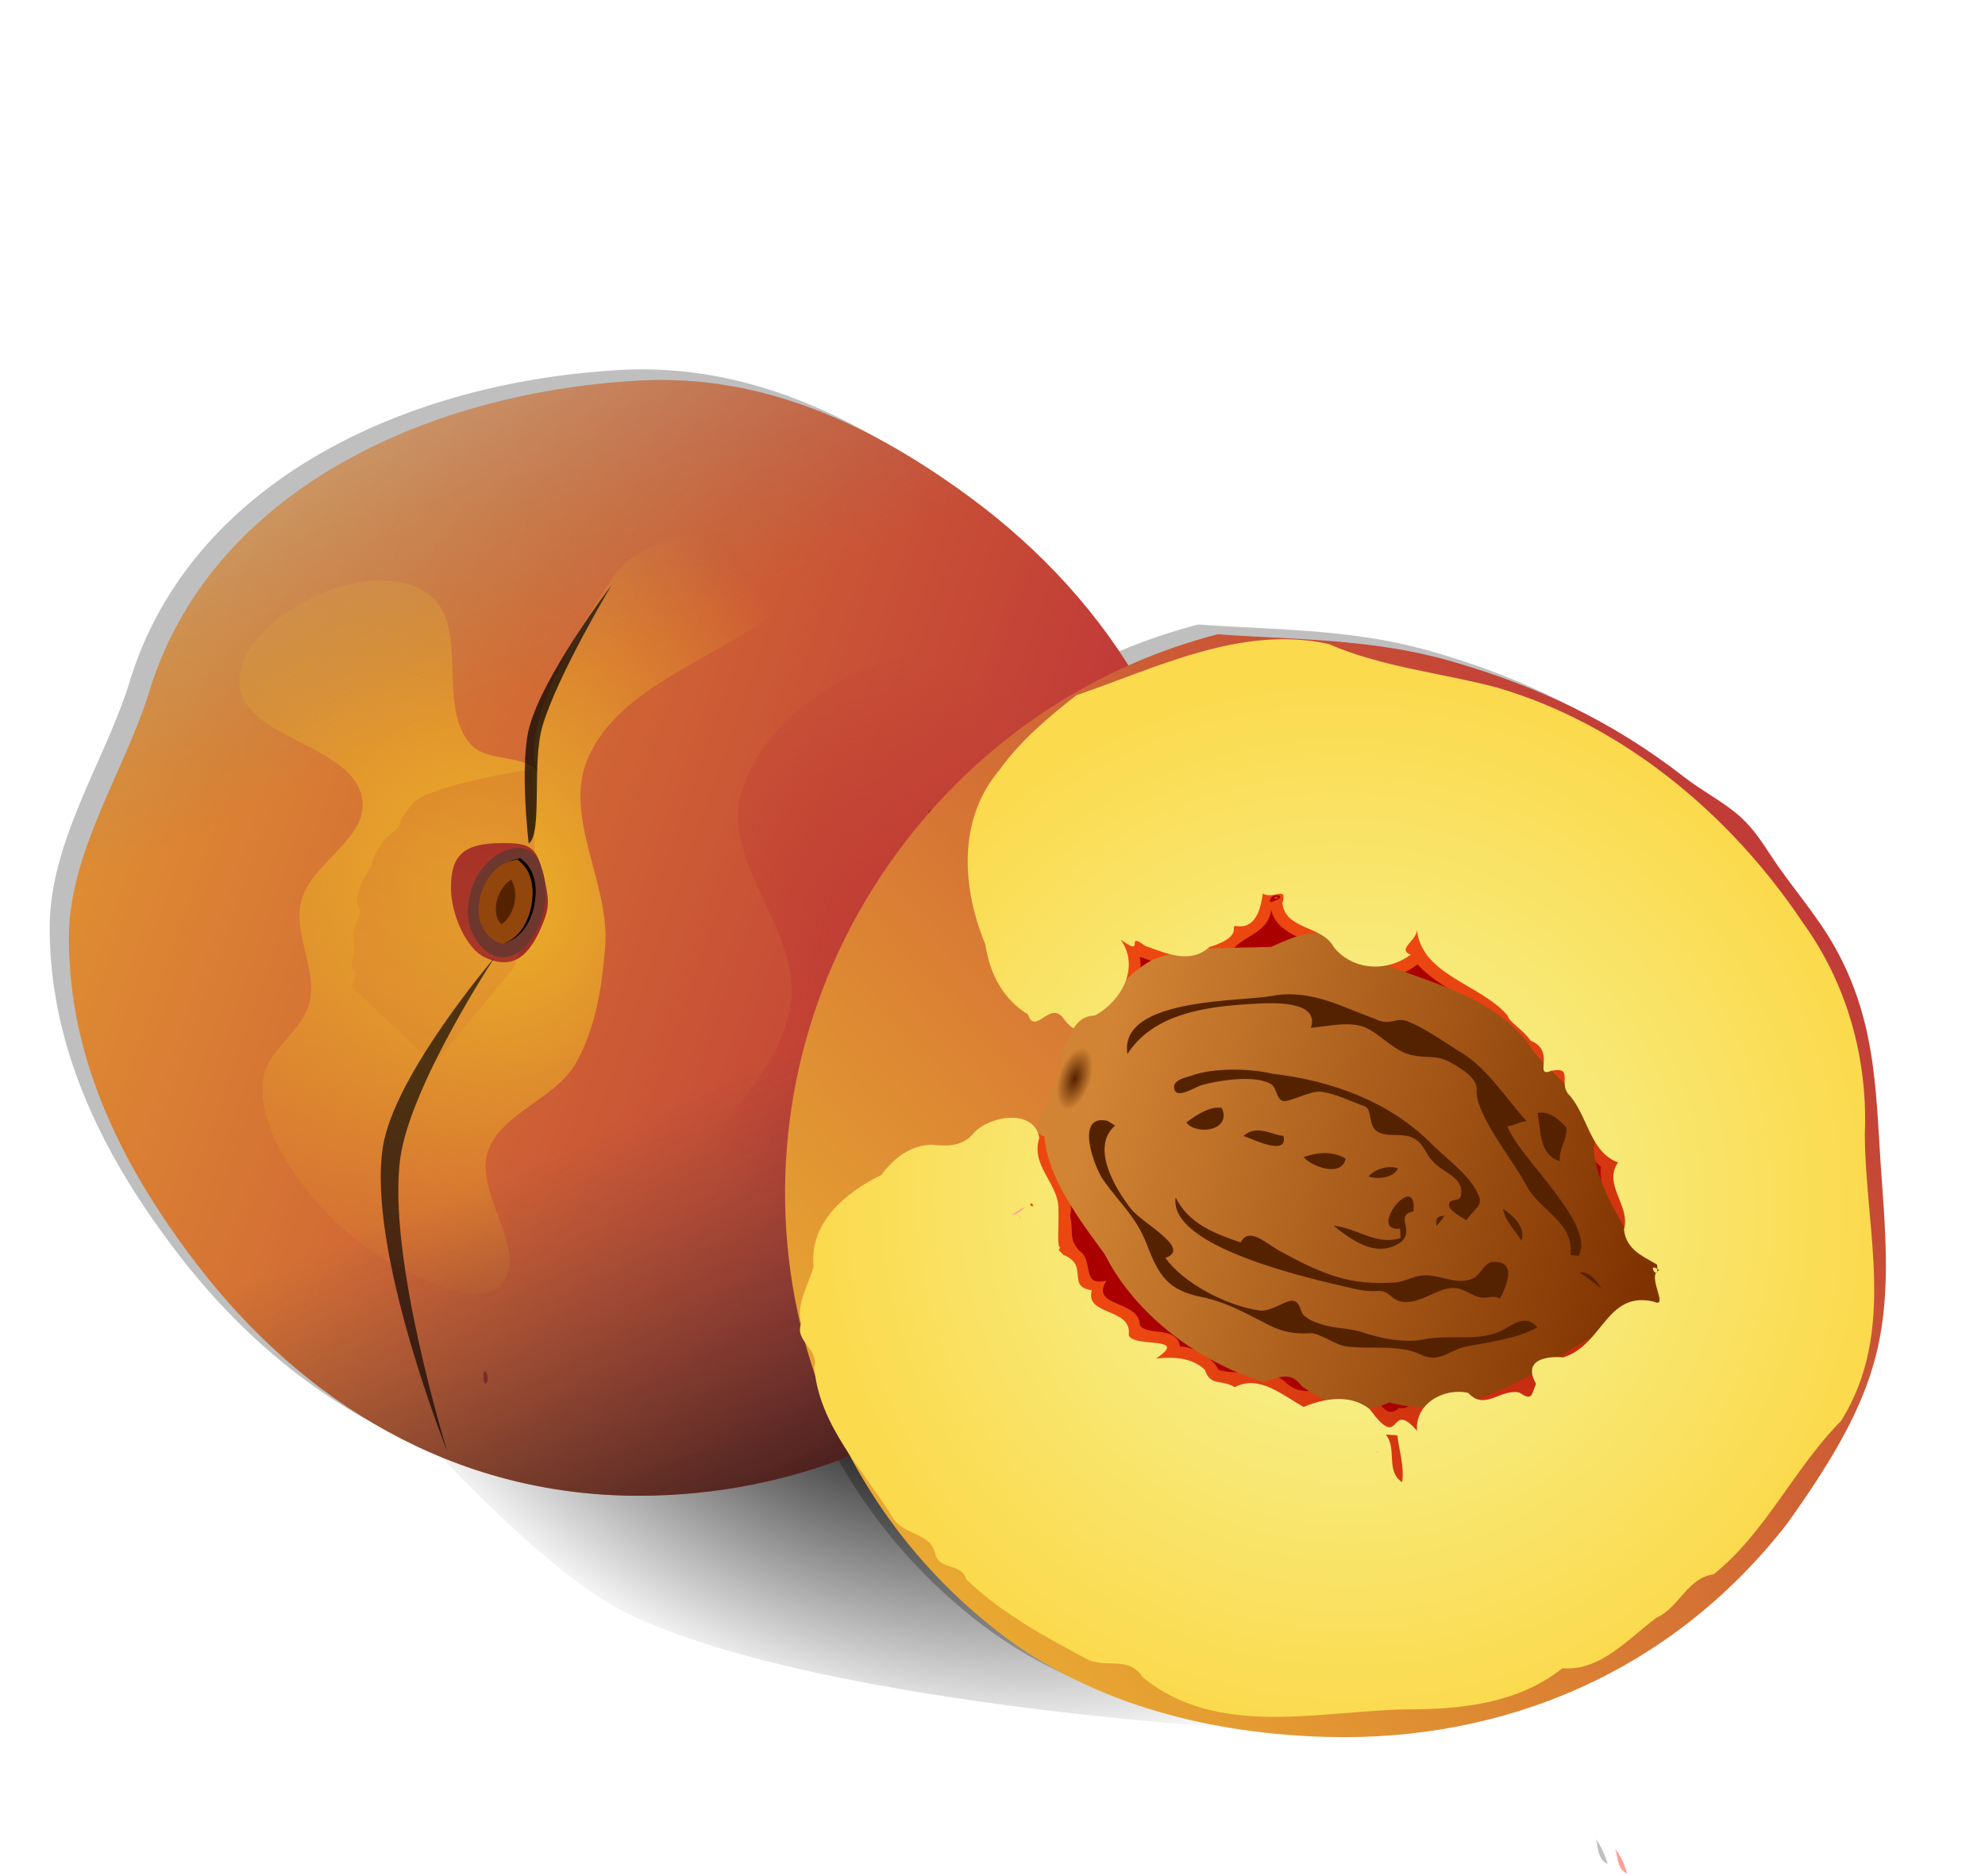
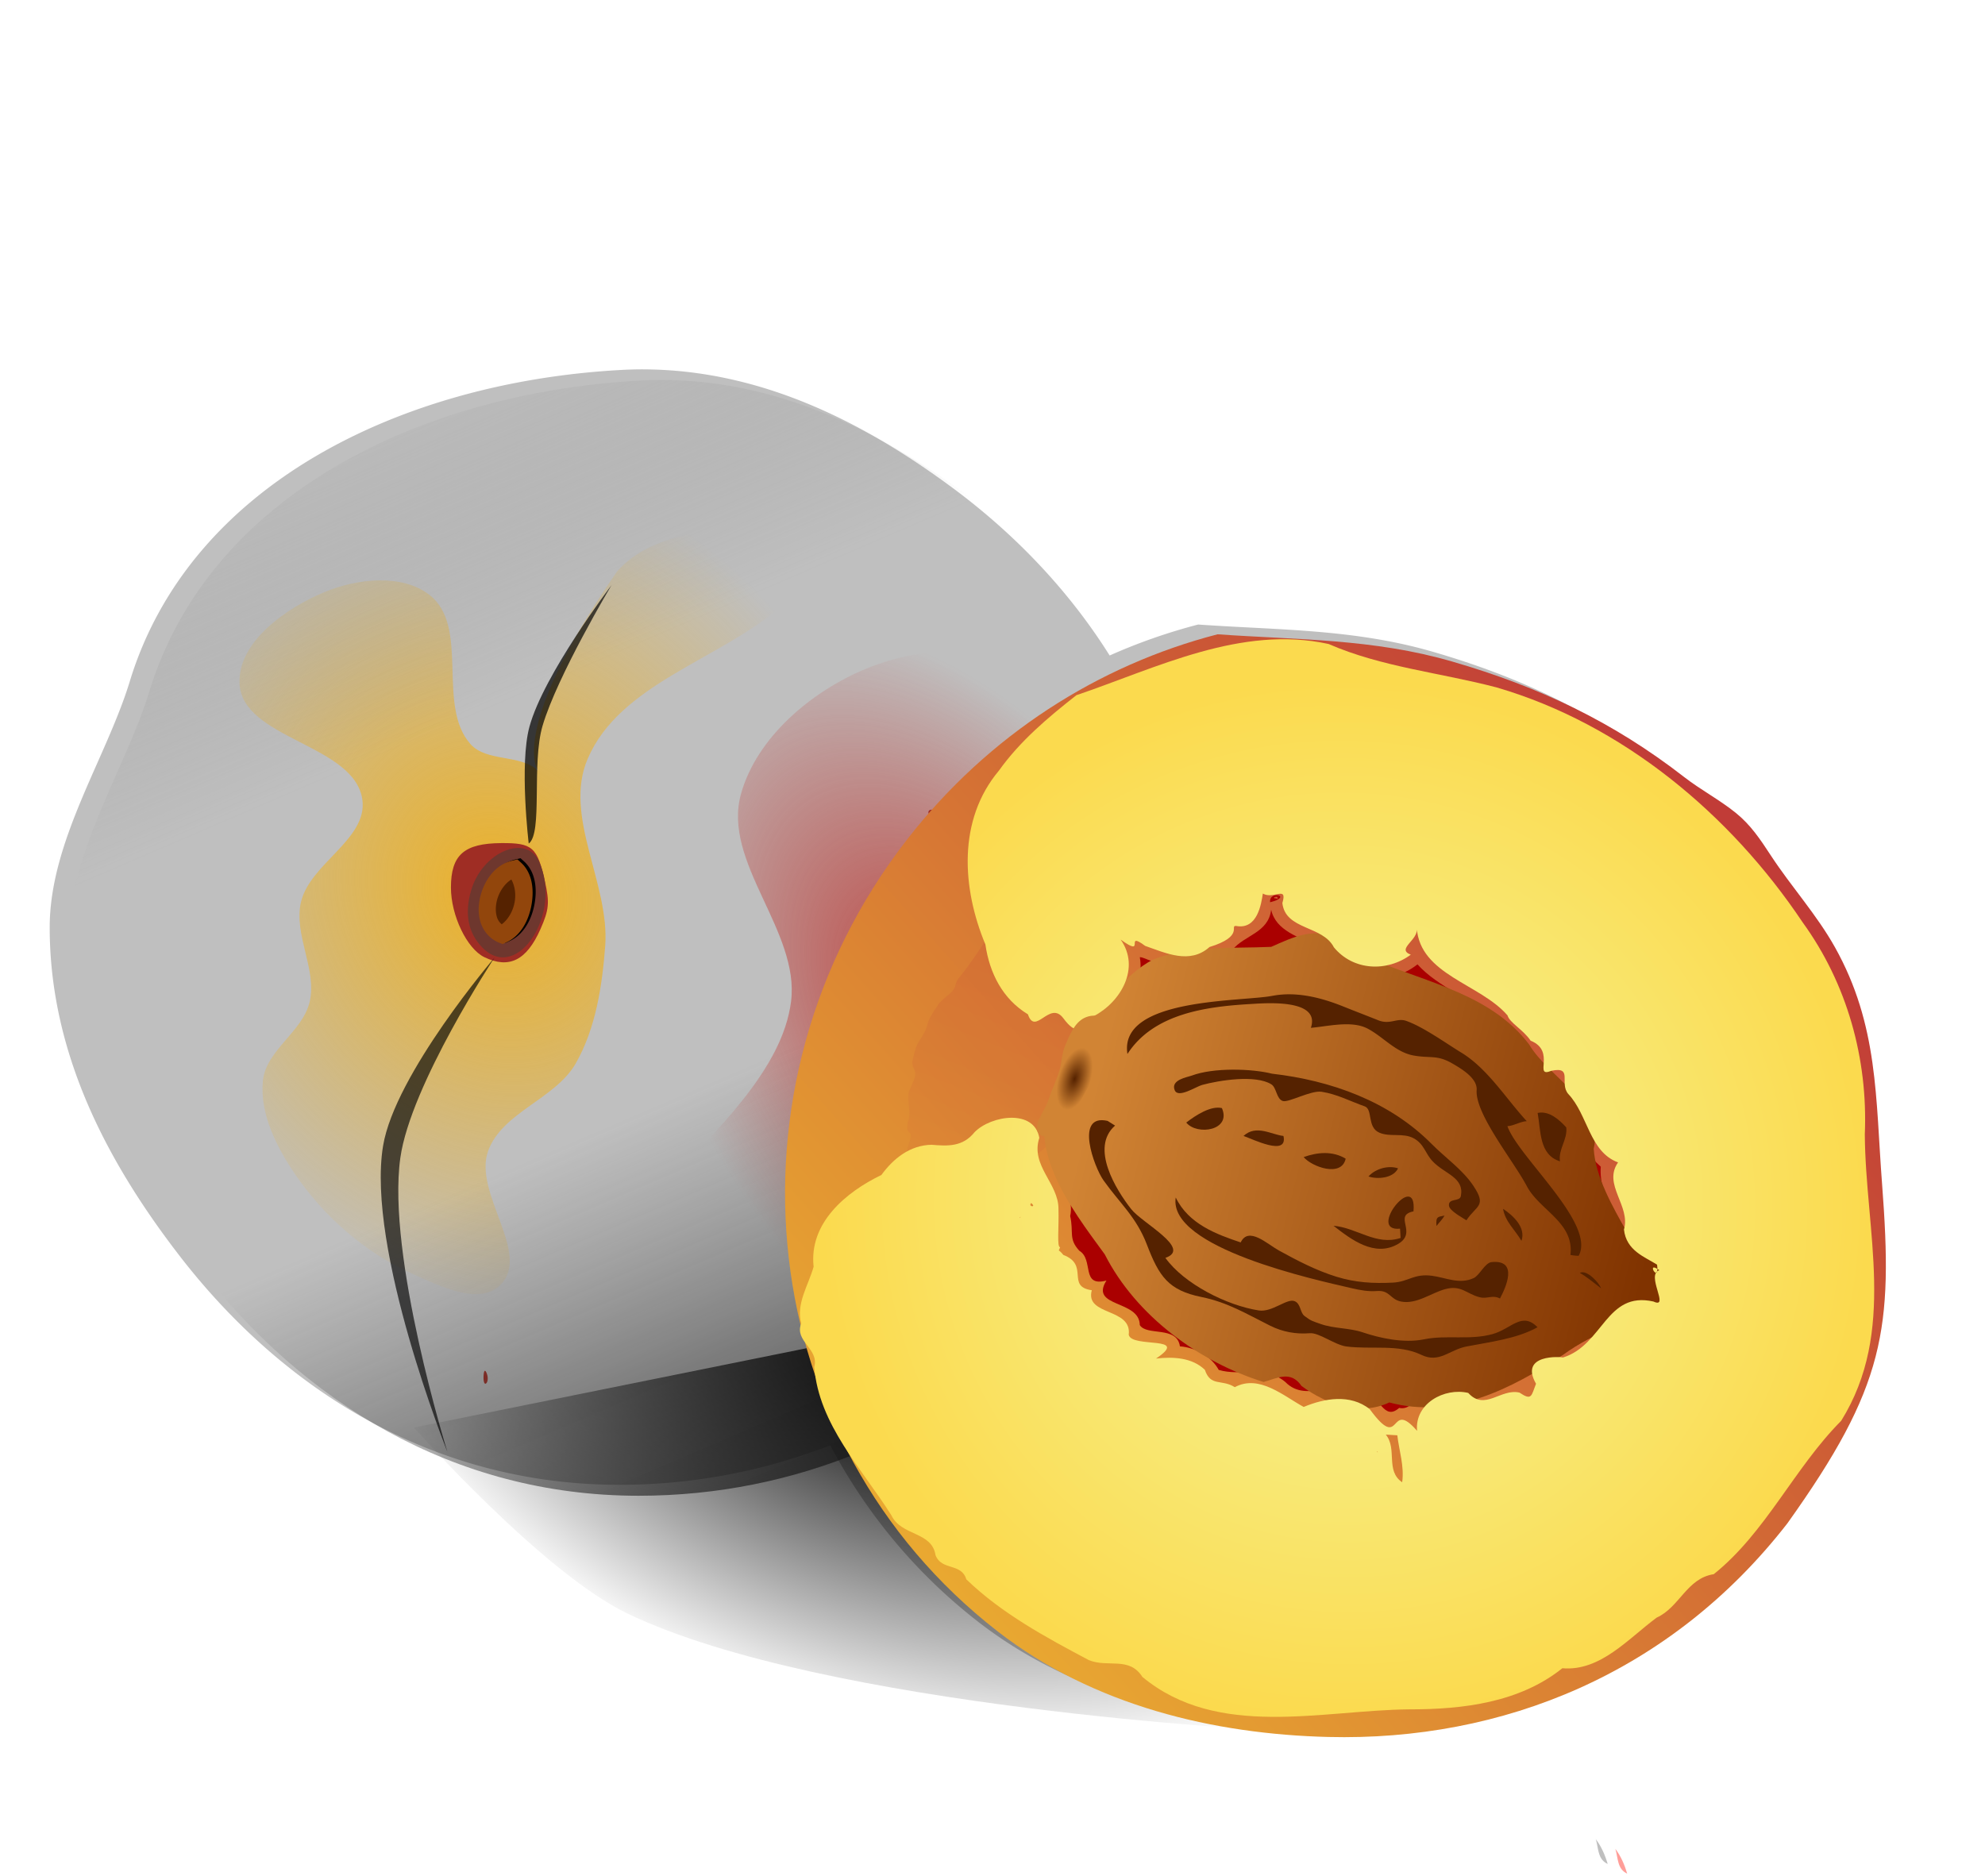
<svg xmlns="http://www.w3.org/2000/svg" xmlns:xlink="http://www.w3.org/1999/xlink" viewBox="0 0 266.398 251.79" version="1.0" enable-background="new 0 0 266.398 251.79">
  <defs>
    <linearGradient id="k" y2="143.14" xlink:href="#a" gradientUnits="userSpaceOnUse" x2="192.18" gradientTransform="scale(.8) rotate(-52.159 230.152 39.84)" y1="108.39" x1="3.084" />
    <linearGradient id="b">
      <stop offset="0" stop-color="#c54736" />
      <stop offset="1" stop-color="#d67534" />
    </linearGradient>
    <linearGradient id="j" y2="251.81" gradientUnits="userSpaceOnUse" x2="622.53" y1="486.64" x1="708.07">
      <stop offset="0" />
      <stop offset=".337" stop-color="#3f3f3f" stop-opacity="0" />
      <stop offset=".581" stop-color="#7f7f7f" stop-opacity="0" />
      <stop offset="1" stop-color="#fff" />
    </linearGradient>
    <linearGradient id="n" y2="189.48" gradientUnits="userSpaceOnUse" x2="128.17" gradientTransform="scale(.8) rotate(-52.159 230.152 39.84)" y1="100.45" x1="88.923">
      <stop offset="0" stop-color="#d18434" />
      <stop offset="1" stop-color="#803300" />
    </linearGradient>
    <linearGradient id="e" y2="413.24" xlink:href="#a" gradientUnits="userSpaceOnUse" x2="728.75" y1="333.58" x1="535.92" />
    <linearGradient id="h" y2="91.609" xlink:href="#b" gradientUnits="userSpaceOnUse" x2="61.73" gradientTransform="translate(-57.737 245.69)" y1="81.474" x1="97.048" />
    <linearGradient id="a">
      <stop offset="0" stop-color="#ebae31" />
      <stop offset="1" stop-color="#c13c37" />
    </linearGradient>
    <radialGradient id="i" gradientUnits="userSpaceOnUse" cy="139.5" cx="128.93" gradientTransform="matrix(.845 -.536 .916 1.444 -107.7 7.095)" r="36.034">
      <stop offset="0" stop-color="#bd3833" />
      <stop offset="1" stop-color="#bd3833" stop-opacity="0" />
    </radialGradient>
    <radialGradient id="f" gradientUnits="userSpaceOnUse" cy="-201.65" cx="-45.226" gradientTransform="matrix(.762 -.369 .419 .866 185.66 277.83)" r="62.079">
      <stop offset="0" stop-color="#ecb127" />
      <stop offset="1" stop-color="#ecb127" stop-opacity="0" />
    </radialGradient>
    <radialGradient id="l" gradientUnits="userSpaceOnUse" cy="187.48" cx="102.5" gradientTransform="matrix(.491 -.632 .624 .485 47.17 158.7)" r="69.492">
      <stop offset="0" stop-color="#c22910" />
      <stop offset="1" stop-color="#ec4711" />
    </radialGradient>
    <radialGradient id="o" gradientUnits="userSpaceOnUse" cy="238.76" cx="646.04" gradientTransform="matrix(.491 -.632 .638 .496 -282.63 455.42)" r="87.378">
      <stop offset="0" stop-color="#f5f89f" />
      <stop offset="1" stop-color="#fbda4e" />
    </radialGradient>
    <radialGradient id="p" gradientUnits="userSpaceOnUse" cy="99.329" cx="88.223" gradientTransform="matrix(.122 -.378 .187 .06 121.36 176.35)" r="10.905">
      <stop offset="0" stop-color="#520" />
      <stop offset="1" stop-color="#d18434" />
    </radialGradient>
    <radialGradient id="c" gradientUnits="userSpaceOnUse" cy="190.3" cx="96.256" gradientTransform="matrix(-.293 .759 -1.255 -.484 385.42 202.33)" r="57.79">
      <stop offset="0" />
      <stop offset="1" stop-opacity="0" />
    </radialGradient>
    <filter id="g">
      <feGaussianBlur stdDeviation=".344" />
    </filter>
    <filter id="m">
      <feGaussianBlur stdDeviation="1.372" />
    </filter>
    <filter id="d">
      <feGaussianBlur stdDeviation="2.222" />
    </filter>
  </defs>
  <path d="M55.554 191.61s17.242 19.48 28.664 24.965c26.54 12.746 86.917 15.719 86.917 15.719l-28.664-58.253z" fill="url(#c)" />
  <path d="M86.296 49.574a52.999 52.999 0 00-3.156.094c-29.363 1.662-57.671 15.39-65.72 41.78-3.15 10.332-10.75 21.417-10.75 33.032 0 16.876 7.709 31.452 17.345 43.969 13.955 18.127 34.142 30.844 59.125 30.844 10 0 19.526-1.898 28.28-5.313 4.735 8.962 11.355 17.093 19.845 23.688 12.892 10.014 29.098 13.774 44.375 14.156 23.39.586 45.953-8.481 61.625-28.656 13.136-18.4 14.2-26.054 12.719-45.562-.887-11.514-.483-21.304-6.344-31.78-2.455-4.39-5.843-8.107-8.594-12.313-1.437-2.197-2.723-4.095-4.687-5.687-2.186-1.773-4.71-3.114-6.938-4.844-9.57-7.434-19.456-12.11-31.125-15.5-10.585-3.075-20.783-2.904-31.5-3.656a76.496 76.496 0 00-11.875 4.156c-5.466-8.71-12.72-16.316-21.125-22.531-11.953-8.84-25.737-15.833-41.5-15.875zm127.87 197.29c.38 1.261.247 2.7 1.594 3.312-.34-1.146-.847-2.34-1.594-3.312z" opacity=".5" filter="url(#d)" />
-   <path d="M772.7 383.23c0 42.743-41.8 77.393-93.363 77.393-30.502 0-55.145-13.159-72.183-31.912-11.764-12.948-21.18-28.022-21.18-45.481 0-12.016 9.303-23.479 13.15-34.166 9.826-27.301 44.363-41.507 80.213-43.226 20.877-1.001 38.954 6.577 54.521 16.332 22.82 14.299 38.842 35.652 38.842 61.061z" transform="matrix(.819 0 0 .967 -470.67 -244.66)" fill="url(#e)" />
  <path d="M65.317 184.32c-.224-.56-.39-.394-.424.424-.03.74.135 1.155.369.922.233-.234.258-.84.055-1.346z" fill="#9f2d24" />
  <path d="M39.602 157.61c3.872 5.676 9.428 10.557 15.705 13.349 3.62 1.61 8.915 4.306 11.779 1.57 4.37-4.174-3.639-12.382-1.57-18.06 1.9-5.218 9.043-6.947 11.778-11.78 2.66-4.695 3.518-10.323 3.927-15.704.636-8.39-5.67-17.396-2.356-25.128 4.333-10.107 17.589-13.231 25.914-20.417 4.906-4.235 16.841-7.461 14.135-13.35-2.089-4.543-10.032.512-14.92 1.571-7.28 1.577-16.302 1.456-21.202 7.067-12.19 17.742-11.715 24.805-10.601 26.7-2.346-2.224-6.868-1.132-9.03-3.534-4.631-5.145-.052-15.751-5.497-20.024-3.708-2.91-9.785-2.209-14.135-.393-5.127 2.14-11.547 6.618-11.386 12.172.219 7.588 15.47 8.183 16.49 15.705.717 5.294-7.047 8.536-8.246 13.742-1.001 4.353 2.168 8.993 1.178 13.349-.91 4.005-5.864 6.515-6.282 10.601-.45 4.406 1.823 8.906 4.32 12.564z" fill="url(#f)" />
  <path d="M64.998 128.47c-2.338-1.133-4.48-5.602-4.48-9.347 0-4.377 1.76-5.93 6.76-5.962 4.186-.027 4.821.531 5.854 5.14.64 2.858.552 3.802-.6 6.406-1.859 4.203-4.207 5.375-7.534 3.763z" fill="#9f2d24" />
-   <path d="M23.838 346.8l5.84-2.104 9.176-4.96 13.184-10.933s-13.001-12.387-17.023-12.284c-.797.02-1.632.015-2.49.003-.857-.012-1.2.507-2.088.502-.887-.006-2.318-.537-3.202-.498-.885.038-1.76.109-2.61.23-1.03.147-1.488.55-2.416.752-.929.202-2.329.203-3.097.468-.696.24-1.45.573-2.236.969-.786.396-.76 1.317-1.585 1.815-.825.499-2.501.574-3.315 1.122-.813.548-1.685 1.568-2.437 2.112-.752.544-1.383.613-2.022 1.1-.64.488-.21.934-.687 1.312-.476.378-1.859.688-2.122.904-.264.215-1.844 18.853-1.844 18.853z" transform="matrix(.491 -.632 .632 .491 -161.93 -25.329)" opacity=".45" filter="url(#g)" fill="url(#h)" />
  <path d="M64.791 127.24c-1.976-1.976-2.497-4.615-1.54-7.81 1.53-5.102 7.382-7.55 9.09-3.802 3.173 6.965-2.882 16.28-7.55 11.612z" fill="#6e372e" />
  <path style="block-progression:tb;text-indent:0;text-transform:none" d="M69.854 115.19l-.548.132c-2.442.497-3.975 2.761-4.476 5.046-.251 1.142-.255 2.324.131 3.422s1.234 2.104 2.458 2.59l.439.175.438-.198c2.003-.873 3.072-2.967 3.445-5.046.372-2.079.119-4.341-1.448-5.726l-.439-.395zm-.812 2.699c.393.715.66 1.798.439 3.027-.238 1.33-.947 2.407-1.733 2.984a1.953 1.953 0 01-.615-.877c-.205-.585-.241-1.372-.065-2.172.279-1.272 1.073-2.414 1.974-2.962z" color="#000" enable-background="accumulate" />
  <path d="M69.848 121.13a1.936 3.447 0 11-3.872 0 1.936 3.447 0 113.872 0z" fill="#520" />
  <path d="M69.441 115.35l-.548.132c-2.442.497-3.975 2.761-4.476 5.046-.251 1.142-.255 2.324.131 3.422s1.234 2.104 2.458 2.59l.439.175.438-.198c2.003-.873 3.072-2.967 3.445-5.046.372-2.079.119-4.341-1.448-5.726l-.439-.395zm-.812 2.699c.393.715.66 1.798.439 3.027-.238 1.33-.947 2.407-1.733 2.984a1.953 1.953 0 01-.615-.878c-.205-.584-.241-1.371-.065-2.172.279-1.27 1.073-2.413 1.974-2.961z" style="block-progression:tb;text-indent:0;text-transform:none" color="#000" enable-background="accumulate" fill="#92460c" />
  <path d="M80.457 182.51c7.346 12.984 32.176 10.342 44.698 2.235 19.8-12.82 26.785-42.367 25.702-65.93-.498-10.816-5.316-23.361-14.527-29.054-5.703-3.525-13.92-2.566-20.114 0-7.3 3.024-14.617 9.157-16.762 16.762-2.6 9.217 7.925 18.438 6.705 27.936-2.315 18.016-34.645 32.24-25.702 48.05z" fill="url(#i)" />
  <path d="M82.071 78.538S72.977 90.48 71.054 97.546c-1.372 5.043-.096 15.678-.096 15.678 1.909-1.394.358-10.716 1.856-15.805 1.98-6.724 9.257-18.882 9.257-18.882z" opacity=".716" />
  <path d="M218.38 251.48c-1.347-.612-1.21-2.059-1.59-3.32.747.972 1.251 2.174 1.59 3.32" fill="#ff9e99" />
  <path d="M772.7 383.23c0 42.743-41.8 77.393-93.363 77.393-30.502 0-55.145-13.159-72.183-31.912-11.764-12.948-21.18-28.022-21.18-45.481 0-12.016 9.303-23.479 13.15-34.166 9.826-27.301 44.363-41.507 80.213-43.226 20.877-1.001 38.954 6.577 54.521 16.332 22.82 14.299 38.842 35.652 38.842 61.061z" transform="matrix(.819 0 0 .967 -470.67 -244.66)" fill="url(#j)" />
  <path d="M117.338 167.65c0-.387-.335-.703-.744-.703s-.548.316-.31.702c.239.386.574.702.744.702s.31-.316.31-.702zM119.928 160.88c-.629-.63-3.36 1.88-2.884 2.648.204.331 1.043-.024 1.863-.788.82-.764 1.28-1.602 1.02-1.86zM124.358 150.1c0-.387-.298-.703-.661-.703-.363 0-.856.316-1.095.702-.238.386.059.702.66.702.603 0 1.096-.316 1.096-.702zM128.398 143.61c-.161-.484-.714-.879-1.23-.879-.514 0-1.067.395-1.228.878-.174.522.324.878 1.229.878s1.403-.356 1.229-.878zM125.768 109.38c0-.387-.335-.703-.744-.703s-.548.316-.31.702.574.702.744.702.31-.316.31-.702z" fill="#9f2d24" />
  <path d="M128.2 116.85c-25.908 33.352-20.475 80.923 12.154 106.27 12.892 10.014 29.08 13.796 44.357 14.178 23.39.586 45.964-8.494 61.637-28.669 13.136-18.401 14.192-26.048 12.71-45.556-.887-11.514-.465-21.297-6.326-31.774-2.456-4.39-5.857-8.118-8.608-12.324-1.437-2.198-2.708-4.096-4.672-5.688-2.185-1.773-4.726-3.101-6.953-4.831-9.57-7.434-19.46-12.113-31.129-15.503-10.585-3.075-20.778-2.903-31.495-3.656-15.915 4.12-30.717 13.447-41.675 27.553z" fill="url(#k)" transform="translate(-6.473 -4.16)" />
  <path d="M17.813 345.15l8.906 1.843 14.434-4.3.922-26.719s-3.038.44-7.06.542c-.797.02-1.632.016-2.49.003-.857-.011-1.2.508-2.087.502-.888-.006-2.319-.536-3.203-.498-.884.039-1.76.11-2.61.23-1.03.147-1.488.55-2.416.752-.929.202-2.329.203-3.097.469-.696.24-1.45.572-2.236.968-.786.396-.76 1.317-1.585 1.816-.825.498-2.501.574-3.315 1.121-.813.548-1.685 1.568-2.437 2.112-.751.545-1.383.613-2.022 1.1-.64.488-.21.935-.687 1.313-.476.378-1.859.688-2.122.903a48.63 48.63 0 00-.408.337z" transform="matrix(.491 -.632 .632 .491 -87.403 -3.49)" opacity=".45" filter="url(#g)" fill="url(#h)" />
-   <path d="M138.64 161.97s10.627-7.354 13.2-12.957c.913-1.987.29-4.364.435-6.545s.364-4.36.436-6.546c.174-5.282-.01-15.855-.01-15.855l26.396-14.712 38.608 11.502 13.555 29.019 14.213 6.638-5.163 33.848-35.05 24.72-28.293 3.553-31.352-12.909-24.405-20.719z" fill="url(#l)" transform="translate(-6.473 -4.16)" />
  <path d="M54.044 338.35c-3.678 4.07-9.539 2.879-14.094 2.063-4.22 4.845-10.68 6.32-16.812 4.937-6.65-1.268-5.575 8.102-10.531 10.406-1.84 2.22-3.195 2.068-3.656 4.781.358 2.864-4.734 3.924-1.157 6.656-5.374.526.878 6.348-2.468 9-.767 2.071 3.768 4.975 1.312 7.5 1.474 2.204 1.888 5.275.875 7.563 1.375 3.597 5.417 5.63 5.25 10.062-.73 5.246 6.287 6.408 6.781 11.53 1.218 2.377-1.952 5.533 1.5 6.22 1.232 2.532 5.287.328 7.407 2.687 2.588 1.342 3.45 4.223 4 6.531 1.765.982 3.908 2.574 4.812 4 1.766-3.458 6.403-1.435 6.875 1.844 6.433 3.016 16.715 1.267 19.375 9.75 2.67 1.423.517-4.63 2.813-5.937-2.352-3.477-2.132-8.535 2-10.406 1.441-2.426 3.204-5.165 5.406-6.594.276-5.092 3.612-9.369 5.156-14.094 2.22-1.189-2.377-3.402.5-5.063 3.789-1.774 1.095-6.697 2.906-9.843.436-5.37-1.54-10.94-.625-16.094-6.615-1.611-10.167-9.071-7.969-15.281-.524-3.14-2.196-6.89.157-9.72-3.374 2.037-6.125-.944-9.313-1-4.447-1.714-8.94-4.313-9.791-9.57-.244-.594-.403-1.645-.709-1.93zm20.688 11.594c1.522-1.466 3.196 2.5 0 0zm.969.094c.076.563.38-.285 0 0zm.093.187c.348.97.527-.526 0 0zm-.343-.062l-.094.03.094-.03zm.281.156v-.031.031zm.562.187c.193.033-.378-.403 0 0zm.032 0c-.002.095.12-.01 0 0z" transform="matrix(.491 -.632 .632 .491 -87.403 -3.49)" filter="url(#m)" fill="#a00" />
  <path d="M151.95 142.39c-1.851 2.39-1.232 5.732-3.778 7.391-4.693 7.992 1.997 16.465 6.565 22.742 4.23 8.31 12.702 14.454 21.315 17.128 1.847-.503 3.634-1.594 5.094.537 3.348 2.476 7.886 4.07 11.776 2.21 8.48 2.289 16.463-1.874 23.35-6.408 4.197-3.064 9.233-4.564 13.596-6.86 2.917-4.153-3.408-6.62-5.08-9.648-1.912-3.374-4.205-7.402-4.43-11.138 1.37-6.178-5.964-9.435-8.654-13.976-5.016-6.659-13.546-8.3-20.818-11.325-2.084-.364-3.726-.714-4.8-2.588-2.786-2.175-6.32-.396-9.009.793-5.307.251-10.894-.239-15.865 1.708-3.951 2.079-6.47 6.073-9.261 9.435z" fill="url(#n)" transform="translate(-6.473 -4.16)" />
  <path d="M140.53 107.6c-5.569 6.632-4.951 15.8-1.811 23.33.558 3.846 2.32 7.325 5.705 9.373 1 2.968 2.919-1.93 4.754.526 1.671 2.271 2.703 1.864 4.083-.281 3.634-1.895 6.292-6.481 3.611-10.276 3.544 2.563.393-1.296 3.298.851 2.793.966 5.978 2.505 8.629.147 4.736-1.458 2.607-2.931 3.585-2.822 2.862.511 3.354-2.98 3.571-4.352 1.443.84 3.332-1.138 2.62 1.275.41 3.646 5.39 2.979 6.915 5.941 2.595 3.146 7.11 3.35 10.32.986-2.041-.775 1.139-1.996.796-3.594.458 6.332 8.508 7.477 12.189 11.75.265.972 2.088 1.892 3.1 3.39 3.473 1.393.286 5.061 2.788 4.037 2.956-.614 1.01 1.667 2.264 3.118 2.638 2.78 2.825 7.765 6.68 9.18-2.087 2.972 1.717 5.82.792 9.01.303 2.856 2.838 3.688 4.443 4.718.353 2.698-1.64-.683.308.745-1.887.581 1.476 5.256-.792 4.2-6.376-1.432-6.728 5.833-12.14 7.514-.249-.097-5.921-.504-3.623 3.522-.638 1.603-.53 2.325-2.221 1.188-2.5-.594-4.646 2.51-6.876.043-3.199-.748-7.207 1.425-6.866 5.088-3.853-4.437-1.972 3.064-6.355-2.91-2.616-2.085-6.122-1.444-8.86-.295-2.717-1.478-5.98-4.41-9.247-2.654-1.784-1.121-3.238-.021-4.019-2.33-1.72-1.663-4.275-1.766-6.554-1.511 4.704-3.14-3.278-1.346-3.663-3.195.452-3.658-5.917-2.5-4.955-5.976-3.497-.49-.275-3.392-3.825-4.74-.748-.954-.68-.278-.432-1.033-.445.003-.147-2.639-.217-5.122.019-3.475-3.782-5.796-2.572-9.555-.674-3.92-6.488-3.019-8.688-.763-1.607 2.003-3.642 1.868-5.778 1.689-2.908.063-5.12 1.857-6.728 4.054-4.77 2.303-9.74 6.444-9.095 12.32-.706 2.496-2.382 4.962-1.665 7.607-.953 2.413 2.441 3.383 1.752 5.858.612 7.714 6.375 13.61 10.341 19.88 1.349 2.843 5.443 2.15 5.933 5.369.824 2.115 3.466 1.001 4.133 3.242 4.74 4.575 10.671 7.785 16.443 10.84 2.537 1.054 5.425-.534 7.182 2.254 10.135 8.391 24.095 4.455 35.861 4.355 7.156.013 14.757-.913 20.503-5.516 5.102.432 8.803-3.94 12.66-6.796 3.086-1.393 4.028-5.276 7.663-5.83 6.966-5.57 10.81-14.266 17.095-20.58 7.478-12.007 3.258-25.45 3.175-38.46.428-10.162-2.386-20.243-8.355-28.468-9.708-14.517-24.192-26.59-41.055-31.512-7.537-1.981-15.432-2.727-22.552-5.831-11.751-2.572-23.066 3.207-33.845 6.872-3.788 2.966-7.566 6.149-10.404 10.13zm2.903 59.871c.017.124-.323.293 0 0zm1.427-1.837c.8.629-.462.523 0 0zm49.141 31.174c.237 2.078.96 4.155.65 6.3-2.28-1.533-.622-4.478-2.194-6.391l.799.047zm-2.668 2.171c.141.247-.166-.005 0 0z" fill="url(#o)" transform="translate(-6.473 -4.16)" />
  <path d="M170.778 133.66c3.215-.612 6.528.237 9.51 1.436 1.553.625 3.119 1.22 4.673 1.843 1.604.646 2.513-.355 3.752.082 2.312.813 5.339 3.002 7.408 4.264 3.548 2.164 6.008 6.2 8.782 9.204-.875.035-1.725.62-2.599.663 1.464 4.175 11.925 13.124 9.56 17.404a6.568 6.568 0 01-1.104-.115c.533-4.365-4.154-6.002-5.853-9.237-1.742-3.32-6.967-9.7-6.731-12.896.115-1.584-2.036-2.851-3.21-3.536-2.119-1.237-2.956-.69-5.25-1.1-2.431-.435-4.076-2.518-6.195-3.621-2.135-1.112-5.308-.288-7.595-.094 1.35-3.986-6.308-3.3-8.167-3.19-5.877.344-12.953 1.276-16.45 6.702-1.203-7.595 15.362-6.993 19.469-7.81" fill="#520" />
-   <path d="M137.657 161.92c-.663.358-1.3.779-1.948 1.167.944-.13 1.348-.577 1.948-1.168" fill="#ff9e99" />
  <path d="M148.648 150.45c.333.209.667.417 1 .628-3.386 2.968.137 8.627 2.164 11.209 1.492 1.902 8.2 5.312 4.591 6.545 2.5 3.497 8.25 6.393 12.536 7.057 1.819.281 3.795-1.694 4.83-1.236.819.361.69 1.514 1.296 1.974.885.674 1.055.684 2.146 1.071 1.836.653 3.833.51 5.673 1.131 2.217.749 5.483 1.499 8.204.94 3.037-.624 6.092.137 9.173-.692 2.57-.692 3.96-3.096 6.084-.932-2.793 1.556-6.406 1.975-9.522 2.58-2.336.452-3.651 2.291-6.068 1.126-3.075-1.481-6.79-.69-10.07-1.128-1.552-.207-3.652-1.88-4.906-1.776-1.828.15-3.635-.17-5.296-.999-3.194-1.593-5.715-3.146-9.229-3.859-4.44-.901-5.692-2.744-7.336-7.039-1.421-3.71-3.62-5.525-5.817-8.613-1.264-1.776-3.927-9.005.547-7.988M170.697 144.11c7.939.911 15.768 3.702 21.456 9.451 1.83 1.85 4.123 3.413 5.574 5.588 1.85 2.774.427 2.6-.926 4.642-.54-.366-2.273-1.266-2.342-1.967-.102-1.055 1.448-.482 1.598-1.29.47-2.509-2.106-2.917-3.767-4.639-1.03-1.07-1.14-2.34-2.57-3.114-1.427-.774-3.18-.122-4.62-.76-1.662-.736-.828-3.13-1.952-3.525-1.94-.685-3.705-1.636-5.775-1.957-1.434-.222-4.44 1.485-5.208 1.242-.874-.277-.832-1.794-1.538-2.237-2.13-1.335-7.036-.535-9.292.077-.83.225-3.216 1.836-3.68.714-.587-1.416 1.738-1.761 2.267-1.961 2.922-1.102 8.069-.947 10.775-.265" fill="#520" />
  <path d="M163.988 148.73c1.318 3.027-3.37 3.712-4.784 1.94 1.335-1.029 3.324-2.291 4.784-1.94M166.507 166.76c1.055-2.206 3.559.217 5.116 1.075 2.458 1.354 5.008 2.681 7.696 3.517 2.57.798 4.979.94 7.641.8 2.078-.11 2.8-1.248 5.249-.912 1.882.258 3.664 1.188 5.57.306.8-.37 1.5-2.06 2.411-2.147 3.614-.346 1.914 3.383 1.117 4.888-1.017-.528-1.699.086-2.701-.163-1.8-.446-2.475-1.69-4.664-1.09-1.891.518-3.849 2.067-5.909 1.662-1.496-.294-1.492-1.55-3.24-1.414-1.145.09-2.25-.113-3.358-.37-4.846-1.124-24.705-5.403-23.647-12.182 1.73 3.575 5.483 4.942 8.72 6.03M172.248 152.47c.627 2.834-4.179.386-5.363.001 1.708-1.585 3.772-.164 5.362-.002M180.597 155.52c-.557 2.556-4.559 1.082-5.64-.214 1.855-.666 3.894-.845 5.64.213M187.627 156.82c-.68 1.388-2.876 1.472-3.969 1.085 1.025-1.139 2.809-1.5 3.97-1.086" fill="#520" />
  <path d="M187.968 166.16c-.025-.417-.05-.832-.073-1.247-4.545.482 2.319-8.05 1.803-2.322-2.798.568.607 2.798-2.05 4.363-3.17 1.868-6.378-.638-8.684-2.43 3.125.258 5.743 2.724 9.003 1.635M193.868 163.16c-.284.499-.73.937-1.082 1.392-.143-1.403.324-1.204 1.082-1.393" fill="#520" />
-   <path d="M217.988 133.65l1.514-1.951-1.514 1.95" fill="#0a192e" />
  <path d="M210.208 151.33c.162 1.663-1.076 2.883-.854 4.548-2.825-.896-2.552-4.12-2.994-6.495 1.579-.342 2.97.982 3.848 1.946M204.188 166.55c-.847-1.466-2.188-2.58-2.468-4.3 1.379.914 3.094 2.53 2.467 4.3M212.018 170.85c.95-.51 2.629 1.38 2.858 2.071-.89-.69-2.04-1.624-2.858-2.072" fill="#520" />
  <path d="M146.04 156.44c.995.81 2.51-.813 3.47-1.662 1.357-1.199 1.993-3.024 2.93-4.573.6-.991 1.297-1.942 1.723-3.02.363-.92.634-1.9.688-2.889.063-1.157.43-2.675-.433-3.45-.61-.547-1.73-.415-2.458-.04-1.314.674-1.923 2.293-2.52 3.644-.475 1.073-.458 2.306-.796 3.429-.397 1.315-1.037 2.548-1.443 3.86-.476 1.542-2.413 3.682-1.16 4.701z" fill="url(#p)" transform="translate(-6.473 -4.16)" />
  <path d="M66.374 128.52s-13.369 15.622-14.964 25.285c-2.279 13.809 8.643 41.088 8.643 41.088s-8.19-26.303-6.322-39.508c1.387-9.8 12.643-26.866 12.643-26.866z" opacity=".652" />
</svg>